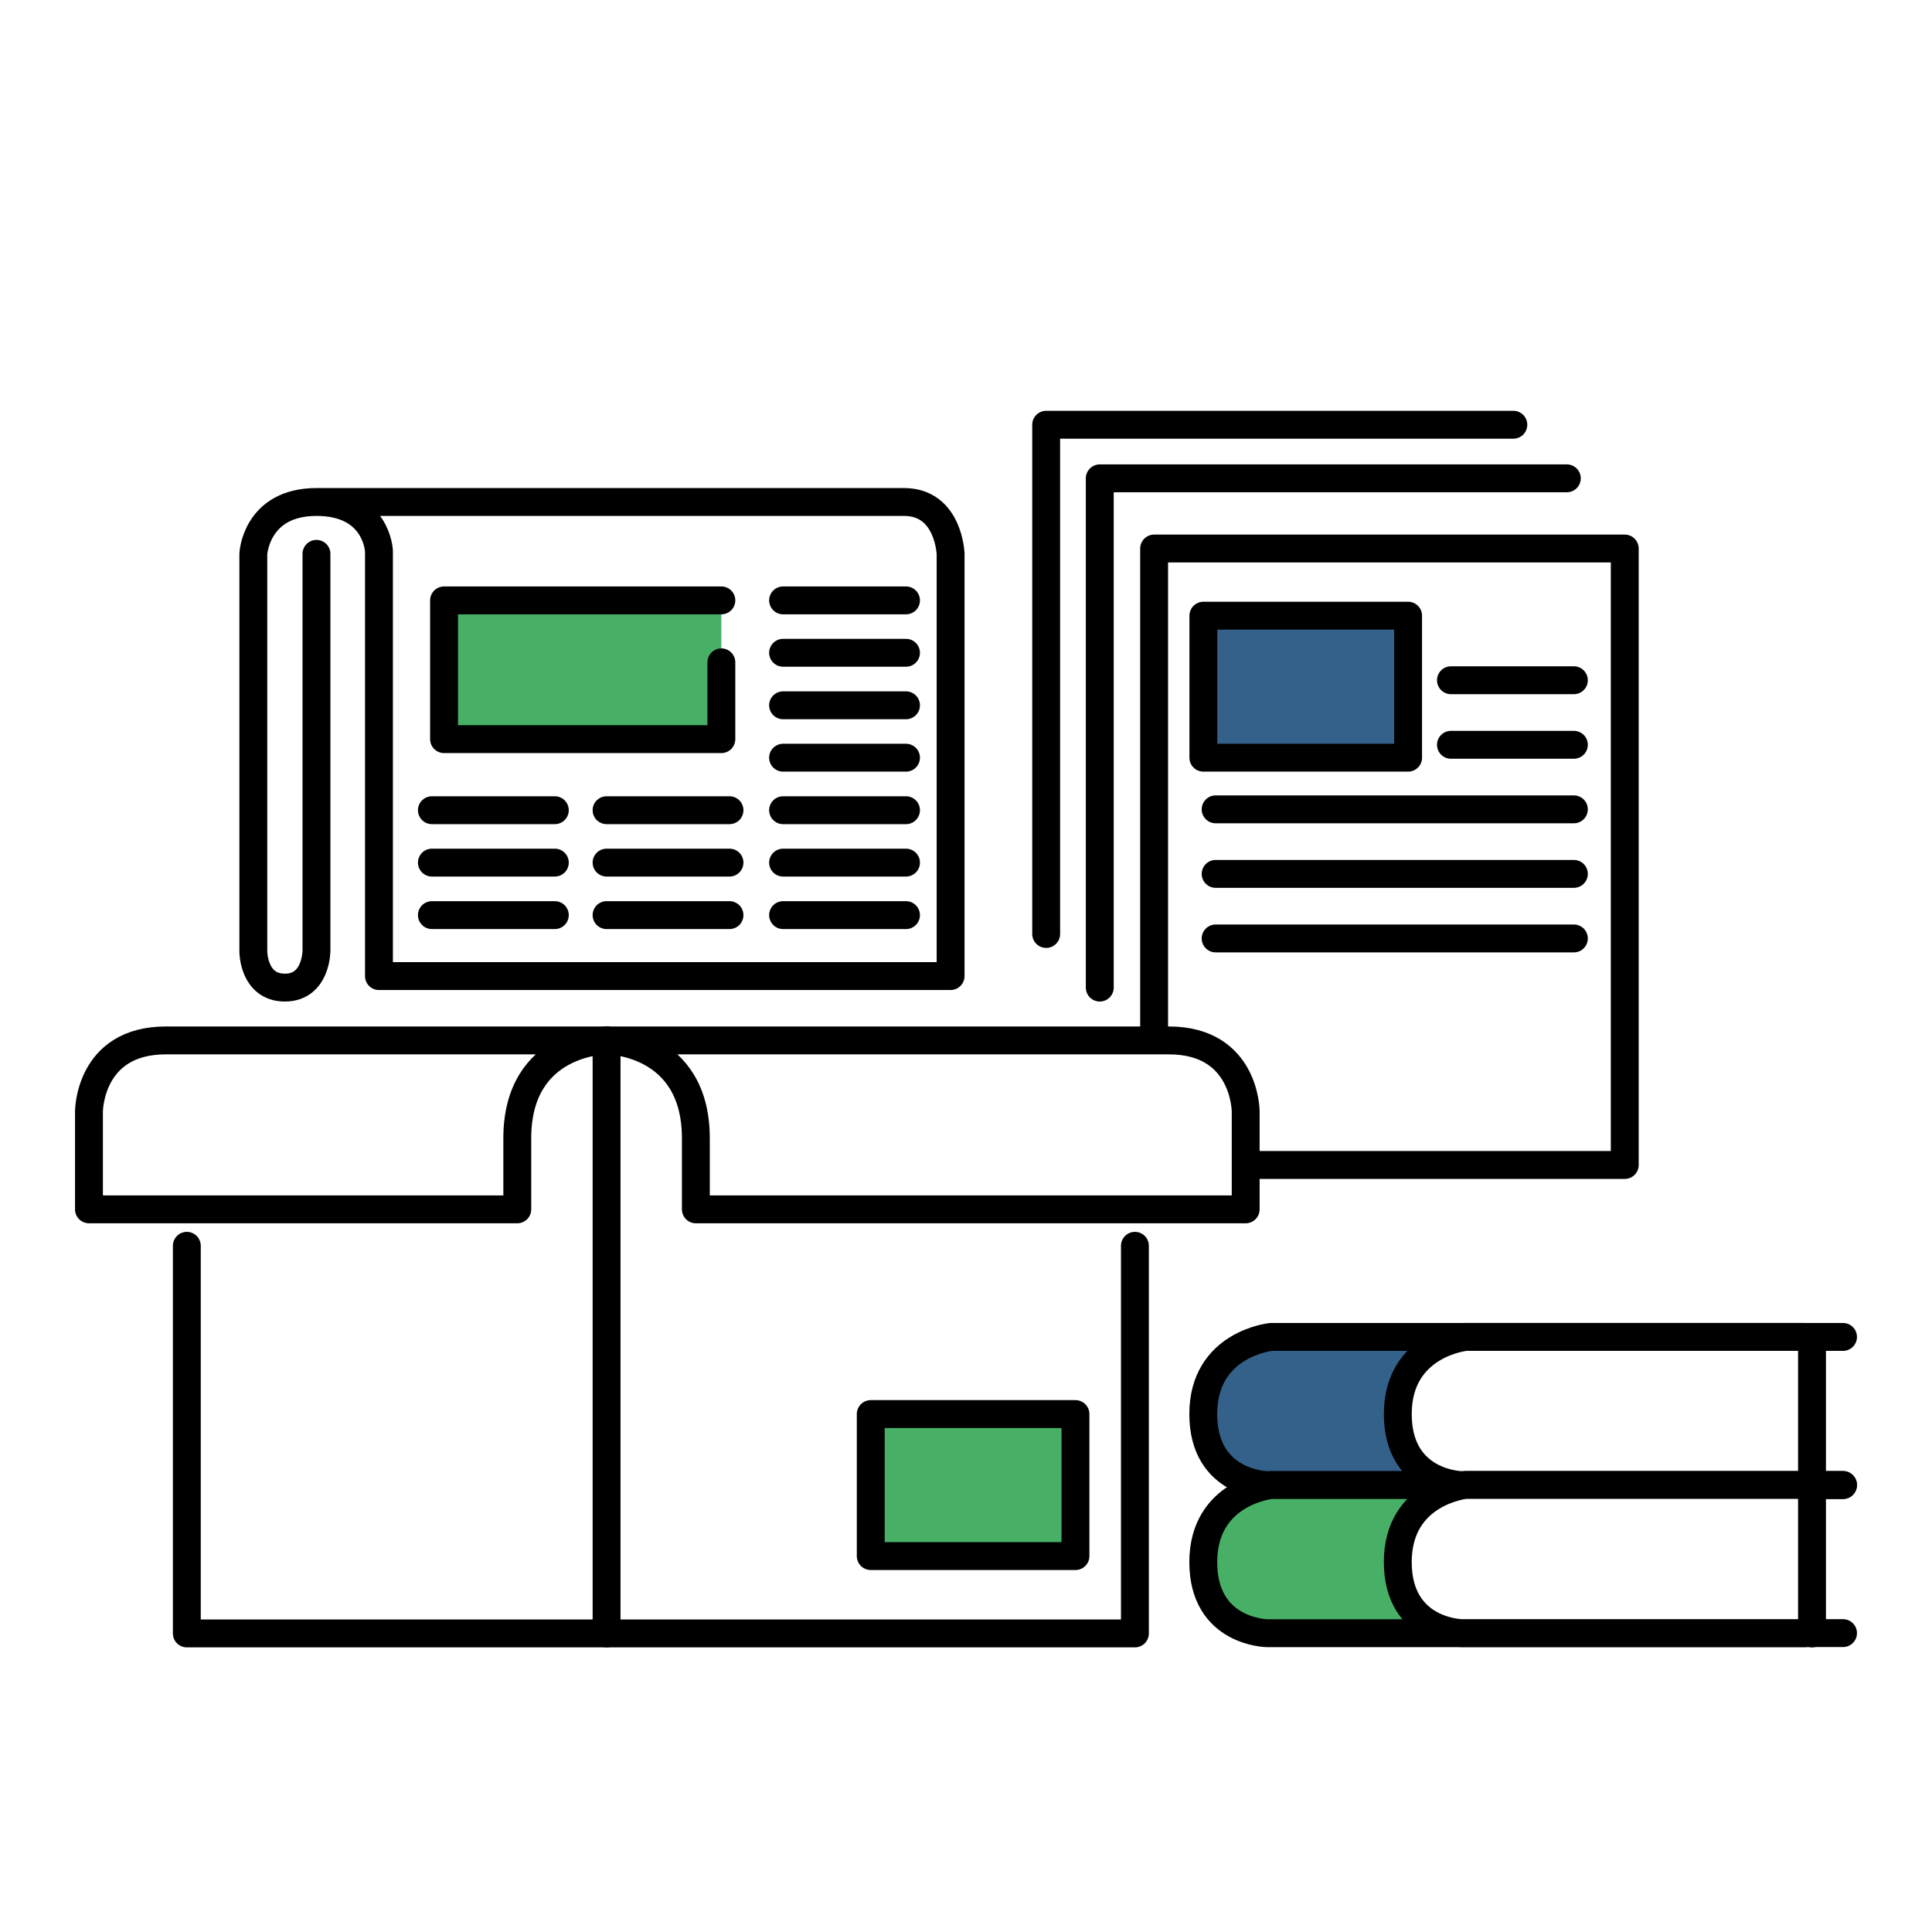
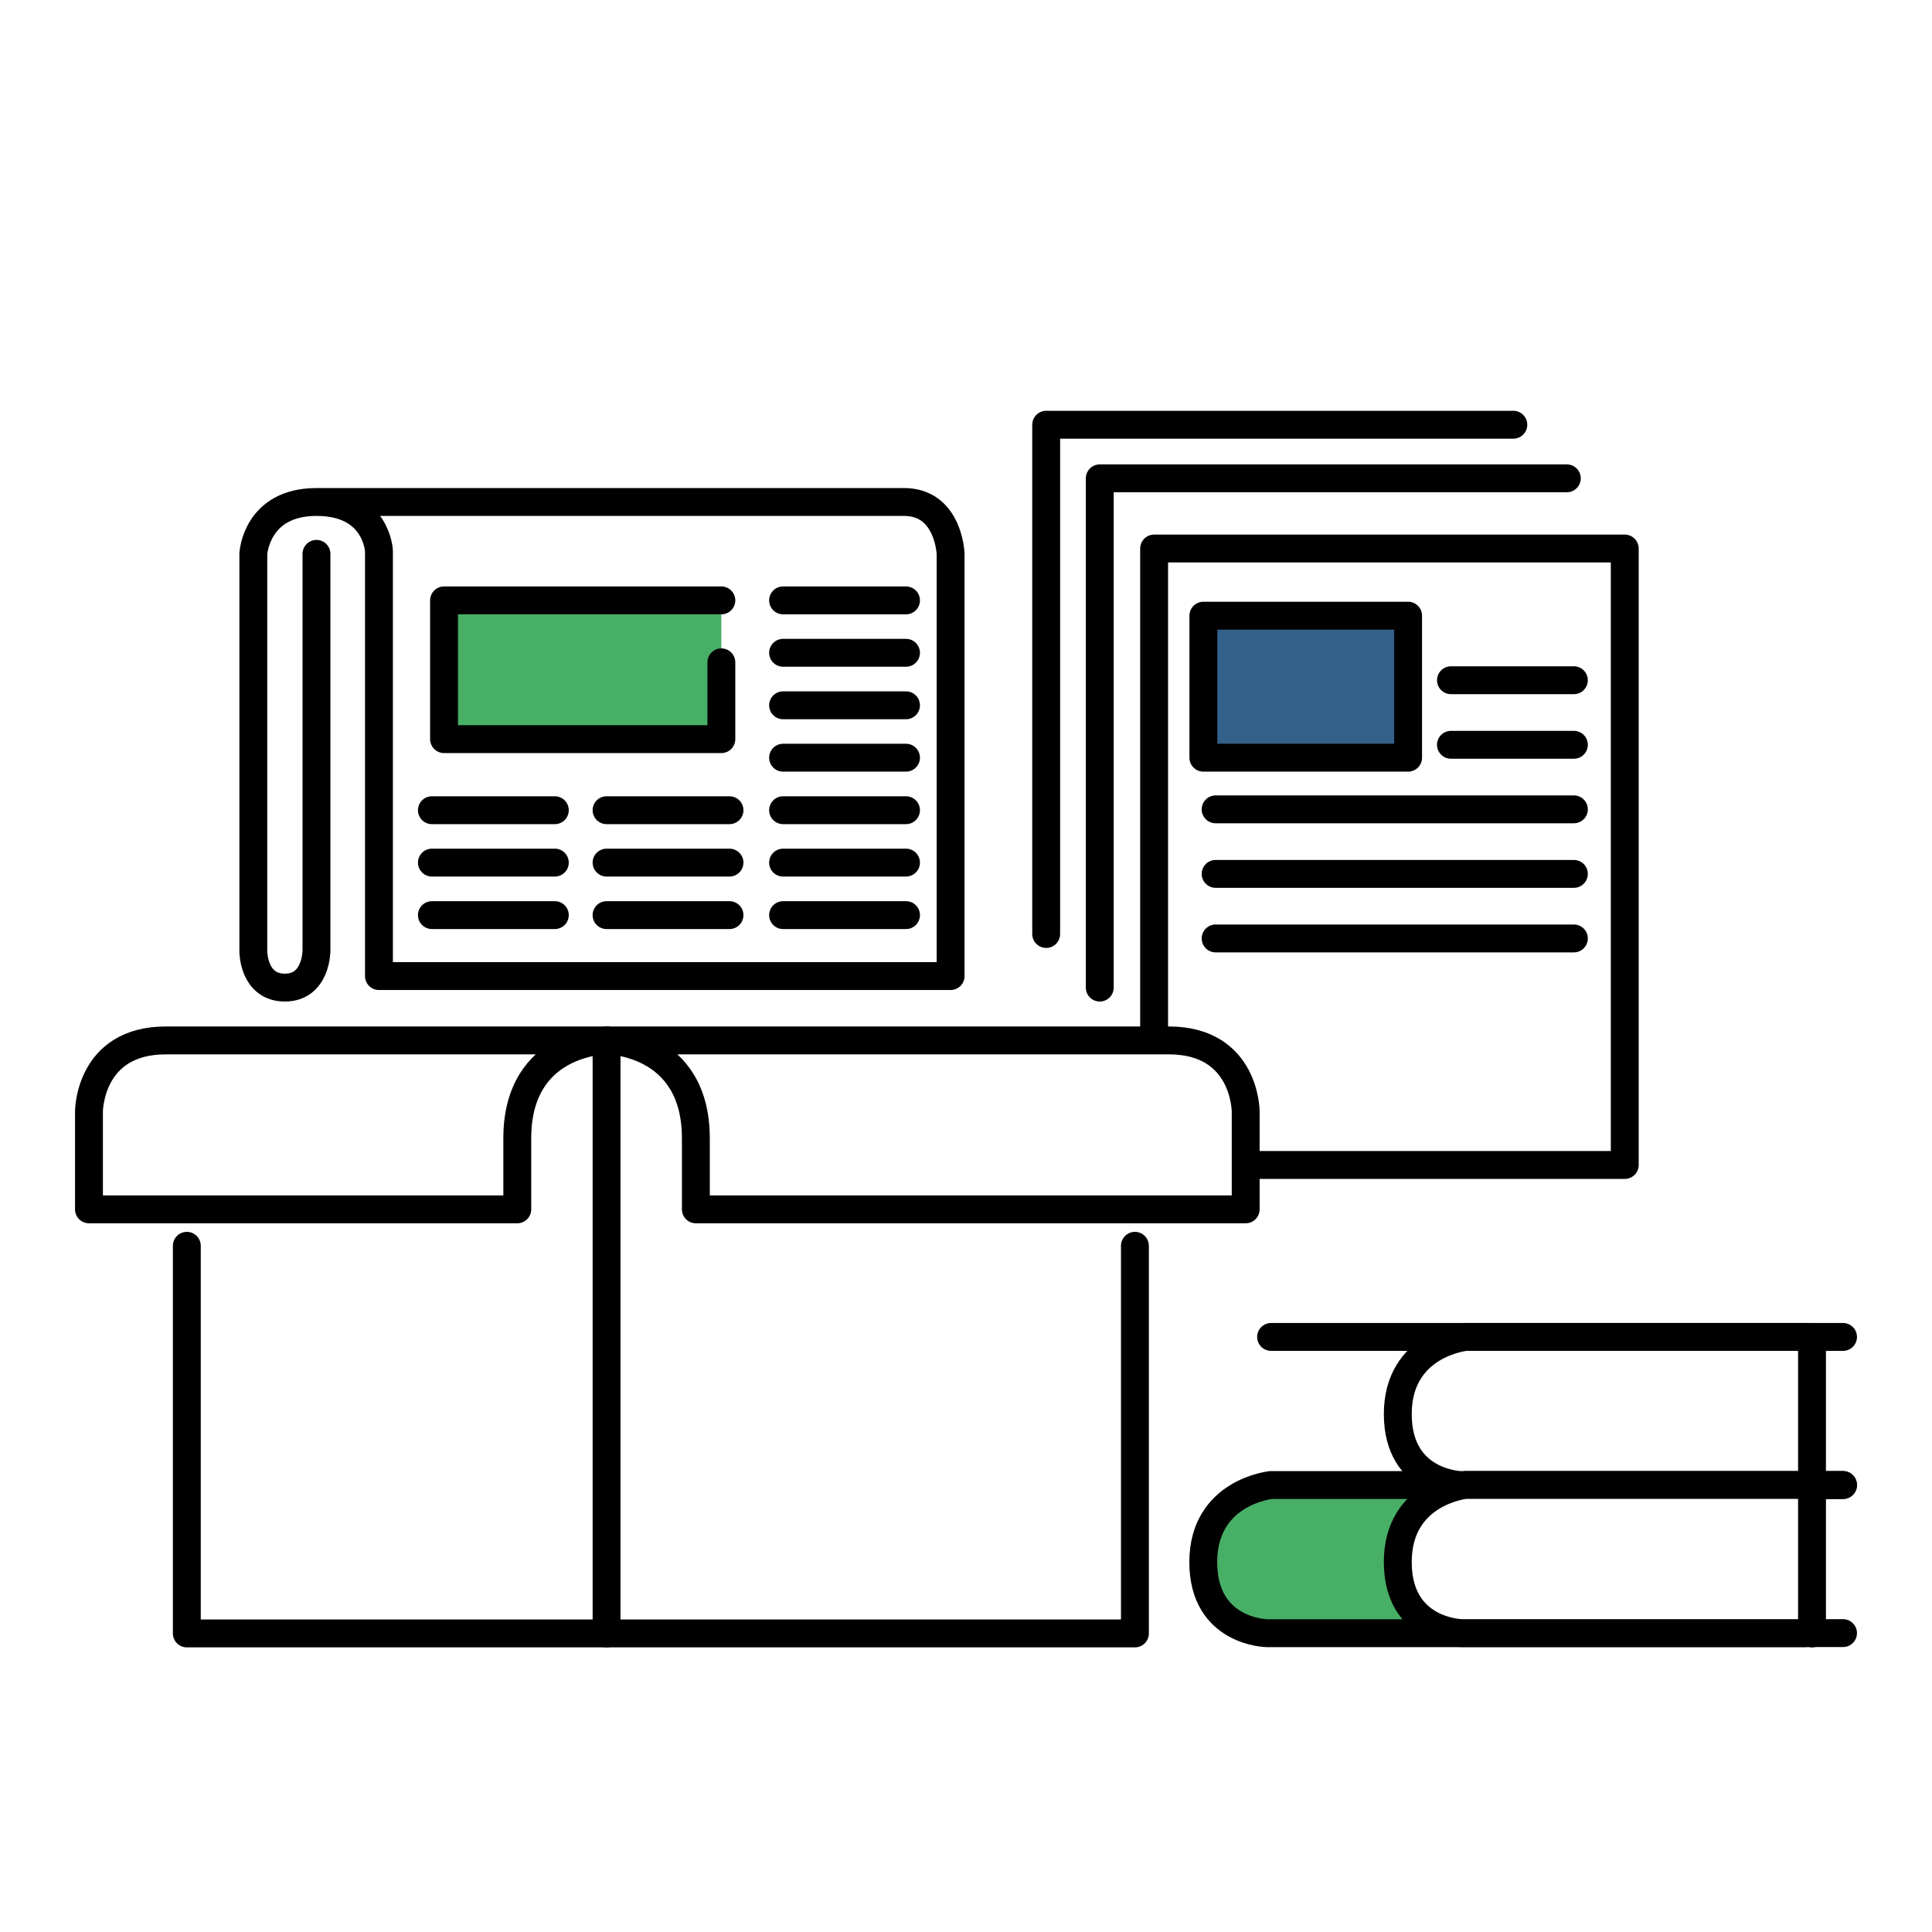
<svg xmlns="http://www.w3.org/2000/svg" id="Layer_2" viewBox="0 0 178.08 178.08">
  <defs>
    <style>.cls-1,.cls-2{fill:#fff;}.cls-1,.cls-3,.cls-4,.cls-5{stroke:#000;stroke-linecap:round;stroke-linejoin:round;stroke-width:2.57px;}.cls-3{fill:none;}.cls-4{fill:#34618a;}.cls-5{fill:#48af67;}</style>
  </defs>
  <g id="Layer_1-2">
    <rect class="cls-2" width="178.08" height="178.08" />
    <polyline class="cls-2" points="151.5 50.56 151.5 107.38 117.25 107.38 108.11 95.9 98.16 86.09 98.16 39.15 141.22 39.15" />
    <g>
      <rect class="cls-2" x="17.22" y="95.9" width="87.38" height="54.66" />
      <g>
        <rect class="cls-2" x="25.56" y="46.27" width="19.91" height="43.7" />
        <path class="cls-1" d="M29.17,51.05v36.58s0,3.4-2.91,3.4-2.91-3.32-2.91-3.32V51.05s.24-4.78,5.83-4.78,5.75,4.53,5.75,4.53v39.17h52.69V51.05s-.16-4.78-4.29-4.78H29.17" />
        <polyline class="cls-3" points="106.38 95.9 106.38 50.56 149.76 50.56 149.76 107.38 115.52 107.38" />
        <line class="cls-3" x1="133.74" y1="62.7" x2="145.07" y2="62.7" />
        <line class="cls-3" x1="72.18" y1="55.34" x2="83.51" y2="55.34" />
        <line class="cls-3" x1="72.18" y1="60.17" x2="83.51" y2="60.17" />
        <line class="cls-3" x1="72.18" y1="65.01" x2="83.51" y2="65.01" />
        <line class="cls-3" x1="72.18" y1="69.84" x2="83.51" y2="69.84" />
        <line class="cls-3" x1="72.18" y1="74.68" x2="83.51" y2="74.68" />
        <line class="cls-3" x1="72.18" y1="79.51" x2="83.51" y2="79.51" />
        <line class="cls-3" x1="72.18" y1="84.35" x2="83.51" y2="84.35" />
        <line class="cls-3" x1="55.91" y1="74.68" x2="67.24" y2="74.68" />
        <line class="cls-3" x1="55.91" y1="79.51" x2="67.24" y2="79.51" />
        <line class="cls-3" x1="55.91" y1="84.35" x2="67.24" y2="84.35" />
        <line class="cls-3" x1="39.81" y1="74.68" x2="51.14" y2="74.68" />
        <line class="cls-3" x1="39.81" y1="79.51" x2="51.14" y2="79.51" />
        <line class="cls-3" x1="39.81" y1="84.35" x2="51.14" y2="84.35" />
        <line class="cls-3" x1="133.74" y1="68.65" x2="145.07" y2="68.65" />
        <line class="cls-3" x1="112.05" y1="74.6" x2="145.07" y2="74.6" />
        <line class="cls-3" x1="112.05" y1="80.55" x2="145.07" y2="80.55" />
        <line class="cls-3" x1="112.05" y1="86.5" x2="145.07" y2="86.5" />
        <polyline class="cls-3" points="144.42 44.09 101.37 44.09 101.37 91.03" />
        <polyline class="cls-3" points="96.43 86.09 96.43 39.15 139.49 39.15" />
        <polyline class="cls-5" points="66.49 55.34 40.93 55.34 40.93 68.13 66.49 68.13 66.49 61.05" />
        <rect class="cls-4" x="110.92" y="56.75" width="18.87" height="13.09" />
-         <rect class="cls-5" x="80.26" y="130.34" width="18.87" height="13.09" />
        <polyline class="cls-3" points="17.22 114.83 17.22 150.56 104.61 150.56 104.61 114.83" />
        <line class="cls-3" x1="55.91" y1="95.9" x2="55.91" y2="150.56" />
        <path class="cls-1" d="M47.67,111.47H8.2v-9.02s0-6.55,7.08-6.55H55.91s-8.23,0-8.23,9.02v6.55Z" />
        <path class="cls-1" d="M64.14,111.47h50.68v-9.02s0-6.55-7.08-6.55H55.91s8.23,0,8.23,9.02v6.55Z" />
-         <path class="cls-4" d="M166.37,123.23h-49.21s-6.25,.62-6.25,7.11,5.9,6.55,5.9,6.55h49.56" />
+         <path class="cls-4" d="M166.37,123.23h-49.21h49.56" />
        <path class="cls-5" d="M166.37,136.88h-49.21s-6.25,.62-6.25,7.11,5.9,6.55,5.9,6.55h49.56" />
        <path class="cls-2" d="M167.02,123.23h-31.92s-6.25,.62-6.25,7.11,5.9,6.55,5.9,6.55h32.28" />
        <path class="cls-3" d="M169.88,123.23h-34.79s-6.25,.62-6.25,7.11,5.9,6.55,5.9,6.55h35.14" />
        <path class="cls-2" d="M167.39,150.53h-32.65s-5.9-.06-5.9-6.55,6.25-7.11,6.25-7.11h32.29" />
        <path class="cls-3" d="M169.88,150.53h-35.14s-5.9-.06-5.9-6.55,6.25-7.11,6.25-7.11h34.79" />
        <line class="cls-1" x1="167.02" y1="123.23" x2="167.02" y2="150.56" />
      </g>
    </g>
  </g>
</svg>